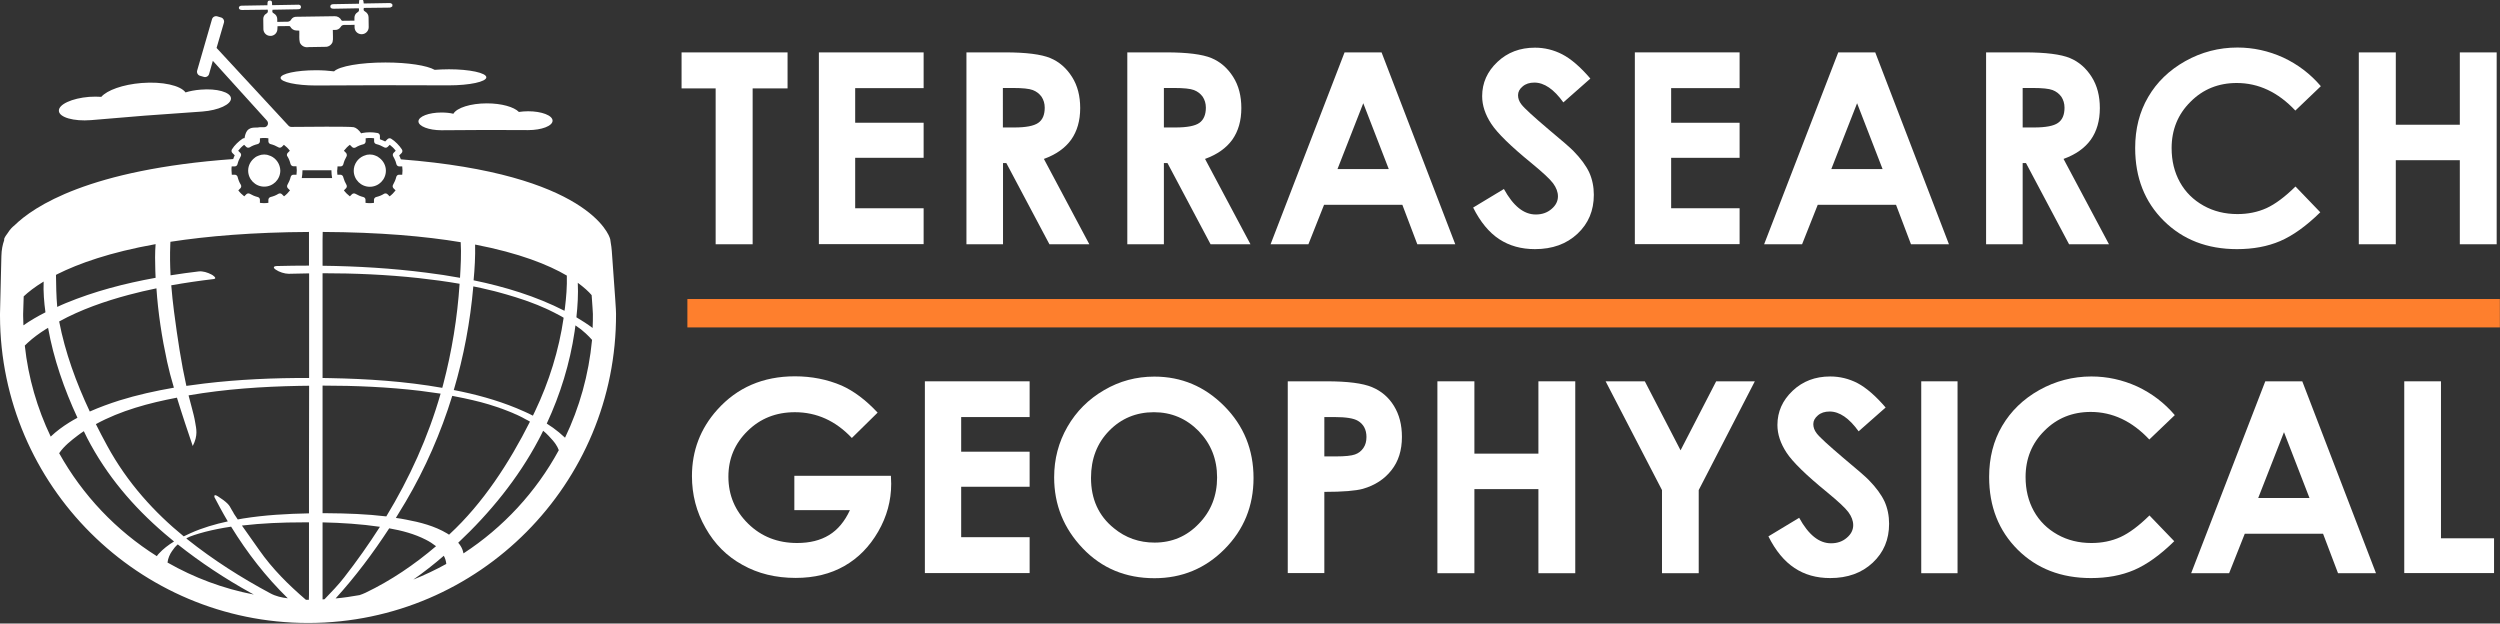
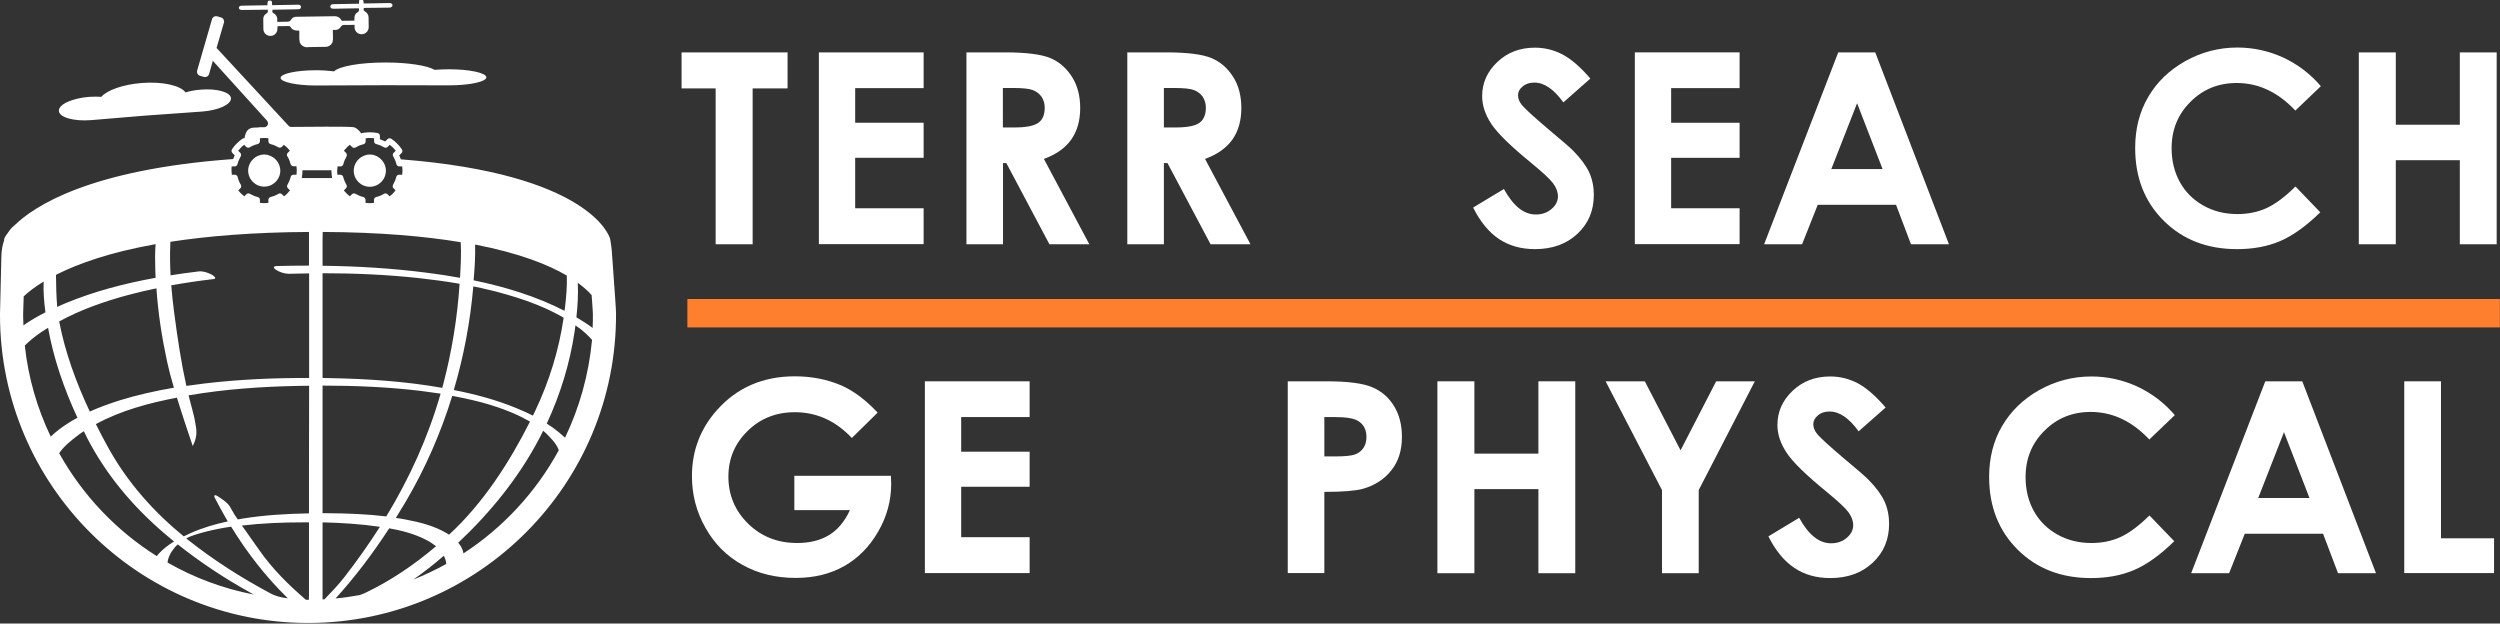
<svg xmlns="http://www.w3.org/2000/svg" version="1.1" id="Layer_1" x="0px" y="0px" viewBox="0 0 180.43 45" style="enable-background:new 0 0 180.43 45;" xml:space="preserve">
  <rect x="0" y="0" width="180.43" height="45" fill="#333333" stroke="none" />
  <style type="text/css">
	.st0{fill:#28421F;}
	.st1{fill:#FE7F2D;}
	.st2{fill:#FFFFFF;}
</style>
  <g>
    <path class="st2" d="M17.46,0.72c0.03,0,0.06,0,0.09,0L19.2,0.7l0.12,0c0.03,0.13,0.02,0.22-0.11,0.29C19.08,1.06,19,1.21,19,1.36   C19,1.62,19,1.88,19.01,2.13c0.02,0.25,0.22,0.45,0.48,0.46c0.28,0.02,0.52-0.2,0.53-0.48c0-0.07,0.01-0.14,0.01-0.22   c0.29,0,0.57-0.01,0.85-0.01c0.04,0.01,0.07,0.03,0.08,0.06c0.08,0.15,0.24,0.25,0.41,0.26c0.07,0.01,0.15,0.01,0.23,0.01   c0,0.16,0.01,0.32,0,0.47c0,0.13,0.01,0.26,0.04,0.39c0.1,0.24,0.36,0.38,0.62,0.33c0.39-0.01,0.79-0.02,1.19-0.02   c0.24,0.02,0.46-0.12,0.55-0.34c0.03-0.13,0.04-0.26,0.03-0.39c-0.01-0.16-0.01-0.32-0.01-0.49c0.06,0,0.11,0,0.15,0   c0.16,0.01,0.31-0.06,0.4-0.19c0.09-0.17,0.21-0.18,0.37-0.17c0.1,0,0.21,0,0.31,0l0.34-0.01c0,0.08,0,0.14,0,0.21   c0.02,0.27,0.24,0.47,0.51,0.47c0.28,0,0.51-0.23,0.51-0.51c0-0.24,0-0.47-0.01-0.71c0-0.17-0.09-0.32-0.24-0.41   c-0.12-0.08-0.14-0.1-0.1-0.27l0.13,0c0.56-0.01,1.12-0.02,1.67-0.02c0.1,0.01,0.19-0.03,0.26-0.1l0-0.13   c-0.06-0.08-0.15-0.11-0.24-0.1c-0.57,0.01-1.14,0.02-1.72,0.03l-0.11,0C26.23,0,26.19-0.08,26.08-0.07   c-0.22,0.02-0.15,0.2-0.17,0.34l-0.12,0l-1.7,0.03c-0.17,0-0.25,0.05-0.25,0.17c0,0.11,0.08,0.16,0.25,0.16   c0.56-0.01,1.12-0.02,1.68-0.03l0.13,0c0.02,0.13,0.03,0.22-0.1,0.29c-0.14,0.08-0.22,0.23-0.22,0.39c0,0.07,0,0.13,0,0.21   c-0.3,0-0.59,0.01-0.88,0.01c-0.02,0-0.05-0.03-0.07-0.05c-0.09-0.18-0.28-0.29-0.48-0.28c-0.91,0.01-1.83,0.03-2.74,0.04   c-0.16-0.01-0.31,0.06-0.39,0.19c-0.09,0.17-0.22,0.17-0.37,0.17c-0.05,0-0.11,0-0.16,0l-0.48,0.01c0-0.07,0-0.14,0-0.2   c0-0.17-0.09-0.32-0.23-0.4c-0.14-0.09-0.14-0.1-0.11-0.28l0.12,0c0.56-0.01,1.12-0.02,1.67-0.03c0.04,0,0.09,0,0.13-0.01   c0.07-0.01,0.13-0.07,0.13-0.14c0.01-0.07-0.03-0.15-0.11-0.17c-0.05-0.01-0.09-0.02-0.14-0.01c-0.57,0.01-1.14,0.02-1.71,0.03   l-0.12,0c-0.02-0.14,0.04-0.34-0.17-0.33c-0.21,0-0.15,0.2-0.17,0.34l-0.12,0c-0.58,0.01-1.16,0.02-1.74,0.03   c-0.13,0-0.21,0.07-0.2,0.17C17.26,0.67,17.33,0.72,17.46,0.72z" />
    <path class="st2" d="M6.57,8.67c0.7-0.06,3.03-0.25,3.83-0.32c0.93-0.07,3.4-0.24,4.2-0.3c1.18-0.09,2.1-0.52,2.07-0.96   c-0.03-0.44-1.02-0.72-2.19-0.62c-0.4,0.03-0.77,0.1-1.09,0.2c-0.36-0.5-1.66-0.8-3.17-0.68C8.86,6.1,7.73,6.51,7.31,6.99   c-0.27-0.02-0.56-0.02-0.87,0c-1.25,0.1-2.23,0.55-2.19,1.02C4.28,8.47,5.32,8.77,6.57,8.67z" />
-     <path class="st2" d="M32.72,8.21c-0.25-0.06-0.54-0.09-0.86-0.09c-0.92,0-1.66,0.29-1.66,0.64c0,0.35,0.74,0.64,1.66,0.64   c0.63,0,2.55-0.02,3.27-0.02c0.62,0,2.44,0.01,2.99,0.01c0.97,0,1.76-0.3,1.76-0.68c0-0.38-0.79-0.68-1.76-0.68   c-0.24,0-0.47,0.02-0.67,0.05c-0.35-0.36-1.25-0.62-2.31-0.62C33.96,7.46,32.97,7.78,32.72,8.21z" />
    <path class="st2" d="M24.11,5.15c-0.38-0.05-0.83-0.08-1.31-0.08c-1.41,0-2.55,0.25-2.55,0.55c0,0.3,1.14,0.55,2.55,0.55   c0.96,0,3.91-0.02,5.02-0.02c0.96,0,3.74,0.01,4.58,0.01c1.49,0,2.7-0.26,2.7-0.58s-1.21-0.58-2.7-0.58   c-0.37,0-0.71,0.02-1.03,0.04c-0.54-0.31-1.92-0.53-3.55-0.53C26,4.51,24.49,4.78,24.11,5.15z" />
    <path class="st2" d="M19.54,11.26c-0.03-0.01-0.06-0.02-0.09-0.03c-0.04-0.01-0.08-0.03-0.11-0.04c-0.02-0.01-0.05-0.01-0.07-0.02   c-0.07-0.01-0.13-0.02-0.2-0.02c-0.07,0-0.14,0.01-0.21,0.02c-0.03,0.01-0.06,0.02-0.1,0.03c-0.03,0.01-0.06,0.02-0.09,0.03   c-0.04,0.02-0.08,0.03-0.12,0.05c-0.01,0.01-0.03,0.01-0.04,0.02c-0.05,0.03-0.09,0.05-0.13,0.09c-0.28,0.21-0.47,0.55-0.47,0.92   c0,0.64,0.52,1.16,1.16,1.16c0.64,0,1.16-0.52,1.16-1.16C20.22,11.85,19.94,11.44,19.54,11.26z" />
    <path class="st2" d="M26.42,11.19c-0.04,0.01-0.08,0.02-0.12,0.04c-0.03,0.01-0.05,0.02-0.08,0.03c-0.4,0.18-0.69,0.59-0.69,1.06   c0,0.64,0.52,1.16,1.16,1.16c0.64,0,1.16-0.52,1.16-1.16c0-0.37-0.18-0.7-0.45-0.91c-0.05-0.04-0.09-0.07-0.14-0.1   c-0.01-0.01-0.02-0.01-0.03-0.02c-0.04-0.02-0.09-0.04-0.14-0.06c-0.03-0.01-0.06-0.02-0.08-0.03c-0.04-0.01-0.07-0.02-0.11-0.03   c-0.07-0.01-0.14-0.02-0.21-0.02c-0.07,0-0.14,0.01-0.21,0.02C26.46,11.18,26.44,11.18,26.42,11.19z" />
    <path class="st2" d="M44.19,18.61c-0.02-0.27-0.04-0.72-0.11-1.08l-0.04-0.27l-0.02-0.06c-0.06-0.21-1.55-4.65-15.09-5.7   c-0.04-0.1-0.07-0.19-0.12-0.28l0.17-0.17c0.07-0.07,0.08-0.18,0.03-0.26c-0.1-0.15-0.21-0.29-0.35-0.43   c-0.14-0.14-0.28-0.26-0.43-0.35c-0.08-0.05-0.19-0.04-0.26,0.03l-0.17,0.17c-0.12-0.06-0.25-0.11-0.38-0.16V9.81   c0-0.1-0.07-0.19-0.17-0.21c-0.37-0.07-0.74-0.07-1.11,0c-0.02,0-0.05,0.01-0.07,0.03c-0.16-0.24-0.36-0.41-0.54-0.45   c-0.3-0.06-3.46-0.03-4.5-0.02c-0.08,0-0.15-0.03-0.21-0.09l-5.19-5.61l0.53-1.82c0.05-0.16-0.05-0.34-0.21-0.38l-0.27-0.08   c-0.16-0.05-0.34,0.05-0.38,0.21l-1.07,3.7c-0.05,0.16,0.05,0.34,0.21,0.38l0.27,0.08c0.16,0.05,0.34-0.05,0.38-0.21l0.27-0.95   l3.91,4.32c0.07,0.08,0.09,0.2,0.05,0.3c-0.04,0.1-0.14,0.17-0.25,0.17c-0.17,0-0.26,0-0.31,0c-0.08,0.02-0.2,0.03-0.43,0.03   c-0.21,0.01-0.37,0.08-0.48,0.21c-0.11,0.14-0.17,0.34-0.2,0.55c-0.04,0-0.09,0.01-0.13,0.03c-0.15,0.1-0.29,0.21-0.43,0.35   c-0.14,0.14-0.26,0.28-0.35,0.43c-0.05,0.08-0.04,0.19,0.03,0.26l0.17,0.17c-0.04,0.09-0.08,0.17-0.11,0.27   c-10.4,0.75-14.4,3.42-15.8,4.8c-0.12,0.09-0.3,0.26-0.48,0.55C0.42,17,0.36,17.1,0.35,17.13l-0.04,0.08L0.3,17.29   c0,0.02,0,0.03,0,0.05c-0.11,0.31-0.19,0.68-0.2,1.15C0.07,19.69,0,22.46,0,22.65v0.16c0.04,12.23,10.01,22.15,22.23,22.15   c0.03,0,0.05,0,0.08,0c12.26-0.04,22.2-10.05,22.15-22.31C44.47,22.46,44.38,21.25,44.19,18.61z M34.29,17.65   c3.21,0.62,5.29,1.46,6.62,2.24c0.02,0.79-0.04,1.55-0.14,2.36c-0.01,0.06-0.02,0.12-0.03,0.18c-2.05-1.05-4.29-1.73-6.56-2.2   C34.26,19.38,34.31,18.51,34.29,17.65z M35.33,20.93c0.23,0.05,0.46,0.11,0.68,0.17c0.04,0.01,0.25,0.07,0.25,0.07   c0.11,0.03,0.21,0.06,0.32,0.09c0.42,0.12,0.83,0.25,1.24,0.39c0.04,0.01,0.08,0.03,0.12,0.04c0.01,0,0.02,0.01,0.03,0.01   c0.01,0,0.01,0,0.02,0.01c0.08,0.03,0.17,0.06,0.25,0.09c0.18,0.07,0.37,0.14,0.55,0.21c0.15,0.06,0.29,0.12,0.44,0.19   c0.04,0.02,0.08,0.03,0.12,0.05c0,0,0,0,0,0c0,0,0,0,0,0c0.08,0.04,0.16,0.08,0.24,0.11c0.27,0.13,0.53,0.26,0.79,0.4   c0.06,0.03,0.12,0.07,0.18,0.1c0.03,0.02,0.06,0.03,0.08,0.05c0.01,0.01,0.02,0.02,0.04,0.02c-0.34,2.34-1.05,4.62-2.07,6.76   c-0.05,0.1-0.1,0.21-0.15,0.31c-0.38-0.2-0.78-0.37-1.18-0.54c-1.46-0.6-2.98-1.01-4.53-1.31c0.72-2.43,1.19-4.94,1.41-7.48   C34.55,20.75,34.95,20.83,35.33,20.93z M36.18,29.47C36.21,29.48,36.25,29.49,36.18,29.47L36.18,29.47z M23.82,27.29   c-0.18,0-0.36,0-0.54-0.01c0-0.28,0-0.55,0-0.83c0-2.24,0-4.48,0-6.73c2.32,0,4.64,0.1,6.94,0.35c0.99,0.11,1.97,0.24,2.95,0.41   c-0.16,2.45-0.56,4.88-1.18,7.25c-0.02,0.09-0.05,0.17-0.07,0.26c0,0-0.01,0-0.01,0C29.24,27.52,26.52,27.34,23.82,27.29z    M31.8,28.41c-0.9,3.14-2.24,6.09-3.92,8.86c-1.41-0.17-2.84-0.22-4.26-0.23c-0.11,0-0.22,0-0.34,0c0-0.87,0-1.75,0-2.62   c0-2.2,0-4.4,0-6.59c2.36,0,4.73,0.1,7.07,0.38C30.83,28.27,31.32,28.34,31.8,28.41z M33.2,20.05c-0.81-0.15-1.62-0.27-2.42-0.37   c-2.49-0.32-4.99-0.47-7.5-0.5c0-0.62,0-1.25,0-1.87c0-0.19,0.01-0.38,0.01-0.57c4.1,0.02,7.37,0.31,9.96,0.74   C33.3,18.3,33.25,19.21,33.2,20.05z M24.34,12.29L24.34,12.29c0-0.09,0.01-0.18,0.02-0.28h0.22c0.1,0,0.18-0.07,0.2-0.16l0,0   c0,0,0,0,0,0c0.05-0.2,0.13-0.39,0.23-0.56c0.01-0.02,0.02-0.04,0.02-0.06c0-0.01,0-0.02,0-0.03c0-0.01,0-0.02,0-0.03   c0-0.01,0-0.03-0.01-0.04c0,0,0-0.01,0-0.01c-0.01-0.02-0.01-0.03-0.02-0.05c-0.01-0.01-0.02-0.03-0.03-0.04l-0.15-0.15   c0.06-0.08,0.13-0.15,0.2-0.23c0.08-0.08,0.15-0.14,0.23-0.2l0.14,0.14l0,0l0.02,0.02c0.07,0.07,0.17,0.08,0.26,0.03   c0.17-0.11,0.36-0.18,0.56-0.23c0.09-0.02,0.16-0.11,0.16-0.2V9.98c0.2-0.03,0.4-0.03,0.61,0v0.22c0,0.1,0.07,0.18,0.16,0.2   c0.2,0.05,0.39,0.13,0.56,0.23c0.08,0.05,0.19,0.04,0.26-0.03l0.15-0.15c0.08,0.06,0.15,0.13,0.23,0.2   c0.08,0.08,0.14,0.15,0.2,0.23l-0.15,0.15c-0.07,0.07-0.08,0.17-0.03,0.26c0.03,0.06,0.06,0.12,0.09,0.17l0,0   c0.06,0.12,0.11,0.25,0.14,0.39c0.02,0.09,0.11,0.16,0.2,0.16h0.22c0.01,0.1,0.02,0.2,0.02,0.3s-0.01,0.2-0.02,0.3H28.8   c-0.1,0-0.18,0.07-0.2,0.16c-0.05,0.2-0.13,0.39-0.23,0.56c-0.05,0.08-0.04,0.19,0.03,0.26l0.15,0.15   c-0.06,0.08-0.13,0.15-0.2,0.23c-0.08,0.08-0.15,0.14-0.23,0.2l-0.15-0.15c-0.07-0.07-0.18-0.08-0.26-0.03   c-0.17,0.11-0.36,0.18-0.56,0.23c-0.09,0.02-0.16,0.11-0.16,0.2v0.22c-0.2,0.03-0.4,0.03-0.61,0v-0.22c0-0.1-0.07-0.18-0.16-0.2   c-0.2-0.05-0.39-0.13-0.56-0.23c-0.08-0.05-0.19-0.04-0.26,0.03l-0.15,0.15c-0.08-0.06-0.15-0.13-0.23-0.2   c-0.08-0.08-0.14-0.15-0.2-0.23l0.15-0.15c0.07-0.07,0.08-0.17,0.03-0.26c-0.09-0.15-0.16-0.32-0.21-0.49l0,0   c-0.01-0.02-0.02-0.05-0.02-0.07c-0.02-0.09-0.11-0.16-0.2-0.16h-0.22c-0.01-0.1-0.02-0.2-0.02-0.3   C24.34,12.31,24.34,12.3,24.34,12.29z M16.72,12.01h0.22c0.1,0,0.18-0.07,0.2-0.16c0.05-0.2,0.13-0.39,0.23-0.56   c0.05-0.08,0.04-0.19-0.03-0.26l-0.15-0.15c0.06-0.08,0.13-0.15,0.2-0.23c0.08-0.08,0.15-0.14,0.23-0.2l0.15,0.15   c0.07,0.07,0.17,0.08,0.26,0.03c0.17-0.11,0.36-0.18,0.56-0.23c0.02-0.01,0.04-0.01,0.06-0.02c0.01-0.01,0.02-0.01,0.02-0.02   c0.01-0.01,0.01-0.01,0.02-0.02c0.01-0.01,0.02-0.02,0.03-0.03c0,0,0-0.01,0.01-0.01c0.01-0.02,0.01-0.03,0.02-0.05l0,0   c0-0.02,0.01-0.03,0.01-0.05V9.98c0.2-0.03,0.4-0.03,0.61,0v0.22c0,0.04,0.01,0.08,0.04,0.12c0.01,0.02,0.03,0.04,0.05,0.05   c0,0,0,0,0,0c0.02,0.01,0.04,0.03,0.07,0.03c0.2,0.05,0.39,0.13,0.56,0.23c0.02,0.01,0.04,0.02,0.05,0.02   c0.02,0,0.03,0.01,0.05,0.01c0.05,0,0.11-0.02,0.15-0.06l0.15-0.15c0.08,0.06,0.15,0.13,0.23,0.2c0.08,0.08,0.14,0.15,0.2,0.23   l-0.15,0.15c-0.05,0.05-0.07,0.12-0.06,0.18l0,0c0,0.03,0.01,0.05,0.03,0.07c0.11,0.17,0.18,0.36,0.23,0.56   c0,0.01,0.01,0.01,0.01,0.02v0c0.03,0.08,0.11,0.14,0.2,0.14h0.22c0.01,0.09,0.02,0.19,0.02,0.28l0,0c0,0.01,0,0.02,0,0.03   c0,0.1-0.01,0.2-0.02,0.3h-0.22c-0.1,0-0.18,0.07-0.2,0.16c-0.05,0.2-0.13,0.39-0.23,0.56c-0.05,0.08-0.04,0.19,0.03,0.26   l0.15,0.15c-0.06,0.08-0.13,0.15-0.2,0.23c-0.07,0.07-0.15,0.14-0.23,0.2l-0.15-0.15c-0.07-0.07-0.17-0.08-0.26-0.03   c-0.17,0.11-0.36,0.18-0.56,0.23c-0.09,0.02-0.16,0.11-0.16,0.2v0.22c-0.2,0.03-0.4,0.03-0.61,0v-0.22c0-0.1-0.07-0.18-0.16-0.2   c-0.2-0.05-0.39-0.13-0.56-0.23c-0.08-0.05-0.19-0.04-0.26,0.03l-0.15,0.15c-0.08-0.06-0.15-0.13-0.23-0.2   c-0.08-0.08-0.14-0.15-0.2-0.23l0.15-0.15c0.07-0.07,0.08-0.17,0.03-0.26c-0.11-0.17-0.18-0.36-0.23-0.56   c-0.02-0.09-0.11-0.16-0.2-0.16h-0.22c-0.01-0.1-0.02-0.2-0.02-0.3C16.7,12.22,16.71,12.11,16.72,12.01z M12.06,26.1   c0.12,0.56,0.29,1.21,0.49,1.88c-1.33,0.23-2.64,0.52-3.93,0.92c-0.72,0.23-1.44,0.49-2.14,0.8C5.5,27.62,4.7,25.43,4.27,23.2   c1.57-0.86,3.3-1.46,5.02-1.92c0.66-0.18,1.33-0.33,2-0.47C11.41,22.58,11.68,24.35,12.06,26.1z M4.13,19.79   C4.13,19.79,4.13,19.79,4.13,19.79c1.54-0.77,3.8-1.58,7.1-2.17c-0.05,0.63-0.04,1.28-0.02,1.91c0.01,0.17,0.01,0.35,0.02,0.52   c-2.22,0.4-4.41,0.97-6.49,1.83c-0.2,0.09-0.41,0.17-0.61,0.27c-0.07-0.77-0.08-1.63-0.09-2.31C4.07,19.82,4.1,19.8,4.13,19.79z    M1.67,22.8v-0.15c0-0.09,0.02-0.58,0.04-1.26c0.32-0.3,0.78-0.67,1.44-1.07c-0.03,0.74,0.03,1.49,0.13,2.22   c-0.55,0.28-1.09,0.59-1.59,0.94C1.69,23.26,1.67,23.03,1.67,22.8z M1.79,24.94c0.06-0.06,0.12-0.12,0.22-0.21   c0.39-0.36,0.82-0.67,1.26-0.95c0.07-0.04,0.13-0.08,0.2-0.12c0.4,2.24,1.16,4.42,2.12,6.49c-0.2,0.11-0.4,0.22-0.59,0.34   c-0.48,0.3-0.93,0.63-1.34,1.02C2.69,29.48,2.04,27.27,1.79,24.94z M11.45,39.97c-0.05,0.05-0.09,0.11-0.13,0.17   c-2.93-1.84-5.36-4.4-7.05-7.43c0.34-0.51,0.88-0.93,1.34-1.28c0.14-0.11,0.29-0.21,0.44-0.31c0.08,0.17,0.17,0.34,0.25,0.51   c1.39,2.68,3.3,4.93,5.59,6.89c0.22,0.19,0.45,0.38,0.67,0.56C12.15,39.33,11.77,39.62,11.45,39.97z M12.09,40.6   c0.03-0.29,0.16-0.59,0.32-0.82c0.14-0.21,0.25-0.34,0.42-0.49c1.65,1.31,3.41,2.47,5.25,3.49c0.08,0.04,0.16,0.09,0.24,0.13   C16.09,42.48,14,41.69,12.09,40.6z M19.49,42.81c-2.09-1.12-4.1-2.4-5.96-3.88c-0.03-0.02-0.06-0.05-0.08-0.07   c0,0,0.01,0,0.01-0.01c0.01-0.01,0.02-0.01,0.03-0.02c0.04-0.02,0.08-0.04,0.13-0.06c0.02-0.01,0.03-0.02,0.04-0.02   c0.01,0,0.02-0.01,0.04-0.02c0.27-0.1,0.38-0.14,0.65-0.22c0.6-0.18,1.21-0.31,1.83-0.42c0.17-0.03,0.33-0.05,0.5-0.08   c1.17,1.9,2.48,3.59,4.09,5.17C20.34,43.13,19.91,43.04,19.49,42.81z M22.3,40.64c0,0.76,0,1.52,0,2.28c0,0.12,0,0.24-0.01,0.37   c-0.02,0-0.04,0-0.06,0c-0.05,0-0.1,0-0.15,0c-1.26-1.08-2.42-2.23-3.37-3.59c-0.37-0.52-0.86-1.21-1.25-1.77   c1.45-0.17,2.92-0.23,4.38-0.23c0.15,0,0.3,0,0.46,0C22.3,38.68,22.3,39.66,22.3,40.64z M22.3,33.77c0,1.09,0,2.19,0,3.28   c-1.59,0.03-3.18,0.12-4.75,0.37c-0.13,0.02-0.26,0.04-0.39,0.07c-0.18-0.27-0.31-0.45-0.32-0.5c-0.26-0.38-0.18-0.5-0.75-0.92   c-0.64-0.47-0.62-0.35-0.62-0.2l0.41,0.77c0.18,0.34,0.37,0.66,0.56,0.99c-0.92,0.2-1.82,0.46-2.67,0.84   c-0.17,0.08-0.34,0.16-0.51,0.24c-2.08-1.7-4.06-3.84-5.53-6.55c-0.28-0.51-0.55-1.03-0.81-1.55c1.79-0.98,3.85-1.53,5.85-1.91   c0.38,1.24,0.81,2.52,1.14,3.49c0.4-0.77,0.25-1.26,0.18-1.69c-0.05-0.34-0.17-0.78-0.23-1.01c-0.09-0.32-0.17-0.63-0.25-0.95   c0.01,0,0.02,0,0.03-0.01c2.62-0.45,5.28-0.63,7.94-0.68c0.24,0,0.48-0.01,0.73-0.01C22.3,29.82,22.3,31.8,22.3,33.77z M22.3,19.17   c-0.77,0-1.55,0.01-2.32,0.03c-0.25,0.01-0.29,0.12-0.08,0.26c0.24,0.17,0.64,0.3,0.94,0.3c0.49-0.01,0.98-0.02,1.47-0.03   c0,2.02,0,4.04,0,6.07c0,0.49,0,0.99,0,1.48c-2.53-0.01-5.07,0.1-7.58,0.4c-0.43,0.05-0.85,0.11-1.28,0.17   c-0.37-1.66-0.63-3.38-0.89-5.36c-0.08-0.63-0.15-1.26-0.2-1.9c1.01-0.18,2.04-0.33,3.06-0.45c0.3-0.04-0.07-0.29-0.16-0.33   c-0.27-0.14-0.62-0.26-0.93-0.22c-0.67,0.08-1.34,0.17-2.02,0.28c-0.04-0.74-0.05-1.48-0.02-2.21c0-0.07,0.01-0.14,0.01-0.21   c2.67-0.41,5.96-0.69,10-0.71C22.3,17.54,22.3,18.35,22.3,19.17z M21.78,12.85c0.03-0.18,0.05-0.36,0.05-0.53c0-0.01,0-0.02,0-0.03   h2.09c0,0.01,0,0.02,0,0.03c0,0.18,0.02,0.36,0.05,0.53H21.78z M23.28,43.26c0-0.75,0-1.49,0-2.24c0-1.11,0-2.21,0-3.32   c1.38,0.03,2.77,0.12,4.14,0.32c-0.8,1.25-1.66,2.47-2.58,3.65c-0.41,0.53-0.92,1.06-1.42,1.58   C23.37,43.26,23.32,43.26,23.28,43.26z M25.95,42.95c-0.57,0.1-1.14,0.19-1.73,0.24c1.42-1.56,2.71-3.28,3.87-5.06   c0.91,0.16,1.82,0.4,2.64,0.82c0.26,0.13,0.51,0.29,0.74,0.47c-1.55,1.32-3.25,2.48-5.09,3.36C26.24,42.85,26.09,42.9,25.95,42.95z    M29.83,41.83c0.77-0.54,1.5-1.11,2.2-1.72c0.1,0.18,0.16,0.38,0.18,0.59C31.45,41.12,30.65,41.5,29.83,41.83z M32.45,38.55   c-0.01,0.01-0.03,0.02-0.04,0.04c-0.05-0.03-0.1-0.06-0.14-0.09c-0.9-0.54-1.95-0.81-2.97-1c-0.24-0.05-0.49-0.09-0.73-0.12   c0.24-0.39,0.48-0.78,0.71-1.17c1.42-2.41,2.54-4.98,3.36-7.64c0.28,0.05,0.57,0.11,0.85,0.17c0.92,0.2,1.53,0.35,2.39,0.64   c0.09,0.03,0.19,0.06,0.28,0.1c0,0,0.01,0,0.01,0c0.04,0.01,0.08,0.03,0.11,0.04c0.16,0.06,0.32,0.12,0.49,0.19   c0.15,0.06,0.3,0.12,0.44,0.19c0,0,0.01,0,0.01,0c0.03,0.01,0.06,0.03,0.09,0.04c0.07,0.03,0.14,0.07,0.21,0.1   c0.13,0.06,0.26,0.13,0.38,0.2c0.06,0.03,0.11,0.06,0.17,0.09c0,0,0,0,0.01,0c0.03,0.02,0.06,0.03,0.08,0.05   c0.03,0.02,0.06,0.04,0.09,0.05C36.76,33.39,34.86,36.32,32.45,38.55z M33.45,39.94c-0.02-0.09-0.04-0.18-0.07-0.26   c-0.07-0.19-0.18-0.36-0.31-0.51c2.29-2.15,4.32-4.64,5.79-7.41c0.12-0.22,0.23-0.44,0.34-0.67c0.14,0.11,0.27,0.23,0.39,0.36   c0.11,0.11,0.21,0.22,0.31,0.34c0.01,0.01,0.01,0.01,0.02,0.02c0,0,0.01,0.01,0.01,0.02c0.02,0.02,0.04,0.05,0.06,0.07   c0.04,0.05,0.07,0.1,0.11,0.15c0.1,0.14,0.17,0.29,0.23,0.44C38.69,35.51,36.32,38.07,33.45,39.94z M40.78,31.59   c-0.15-0.14-0.3-0.27-0.43-0.38c-0.28-0.23-0.58-0.45-0.89-0.64c0.98-2.1,1.67-4.35,2.01-6.64c0.02-0.15,0.04-0.29,0.06-0.44   c0,0,0,0,0.01,0c0.07,0.05,0.15,0.11,0.22,0.16c0.01,0.01,0.01,0.01,0.01,0c0.01,0.01,0.02,0.01,0.04,0.03   c0.03,0.03,0.07,0.06,0.11,0.08c0.12,0.1,0.24,0.2,0.36,0.31c0.16,0.15,0.31,0.3,0.45,0.46C42.49,27.05,41.82,29.42,40.78,31.59z    M42.77,23.67C42.4,23.39,42,23.14,41.6,22.9c0.09-0.83,0.14-1.67,0.1-2.49c0.45,0.33,0.78,0.63,1,0.89   c0.05,0.7,0.09,1.25,0.09,1.36C42.79,23,42.79,23.34,42.77,23.67z" />
  </g>
  <g>
    <path class="st2" d="M49.19,3.78h7.65v2.6h-2.52v11.25h-2.67V6.38h-2.46V3.78z" />
    <path class="st2" d="M59.1,3.78h7.56v2.58h-4.94v2.5h4.94v2.53h-4.94v3.64h4.94v2.59H59.1V3.78z" />
    <path class="st2" d="M69.74,3.78h2.79c1.53,0,2.62,0.14,3.27,0.41c0.65,0.27,1.17,0.73,1.57,1.36c0.4,0.63,0.59,1.38,0.59,2.25   c0,0.91-0.22,1.67-0.65,2.28c-0.44,0.61-1.09,1.07-1.97,1.39l3.28,6.16h-2.88l-3.11-5.86h-0.24v5.86h-2.64V3.78z M72.37,9.2h0.83   c0.84,0,1.41-0.11,1.73-0.33s0.47-0.59,0.47-1.1c0-0.3-0.08-0.56-0.23-0.79c-0.16-0.22-0.37-0.38-0.63-0.48   c-0.26-0.1-0.74-0.15-1.44-0.15h-0.72V9.2z" />
    <path class="st2" d="M81.37,3.78h2.79c1.53,0,2.62,0.14,3.27,0.41c0.65,0.27,1.17,0.73,1.57,1.36c0.4,0.63,0.59,1.38,0.59,2.25   c0,0.91-0.22,1.67-0.65,2.28c-0.44,0.61-1.09,1.07-1.97,1.39l3.28,6.16h-2.88l-3.11-5.86H84v5.86h-2.64V3.78z M84,9.2h0.83   c0.84,0,1.42-0.11,1.73-0.33s0.47-0.59,0.47-1.1c0-0.3-0.08-0.56-0.23-0.79c-0.16-0.22-0.37-0.38-0.63-0.48   c-0.26-0.1-0.74-0.15-1.44-0.15H84V9.2z" />
-     <path class="st2" d="M97.04,3.78h2.67l5.32,13.85h-2.74l-1.08-2.85h-5.65l-1.13,2.85H91.7L97.04,3.78z M98.39,7.45l-1.86,4.75h3.7   L98.39,7.45z" />
    <path class="st2" d="M114.78,5.67l-1.95,1.72c-0.68-0.95-1.38-1.43-2.09-1.43c-0.35,0-0.63,0.09-0.85,0.28   c-0.22,0.18-0.33,0.39-0.33,0.63s0.08,0.45,0.24,0.66c0.21,0.28,0.86,0.87,1.93,1.78c1.01,0.84,1.62,1.37,1.83,1.59   c0.53,0.54,0.91,1.06,1.14,1.55c0.22,0.49,0.33,1.03,0.33,1.61c0,1.14-0.39,2.07-1.18,2.81c-0.79,0.74-1.81,1.11-3.07,1.11   c-0.99,0-1.85-0.24-2.58-0.72c-0.73-0.48-1.36-1.24-1.88-2.28l2.22-1.34c0.67,1.22,1.43,1.84,2.3,1.84c0.45,0,0.83-0.13,1.14-0.4   c0.31-0.26,0.46-0.57,0.46-0.91c0-0.31-0.12-0.63-0.35-0.94c-0.23-0.31-0.75-0.79-1.54-1.44c-1.51-1.23-2.48-2.18-2.92-2.85   c-0.44-0.67-0.66-1.33-0.66-2c0-0.96,0.37-1.78,1.1-2.47c0.73-0.69,1.63-1.03,2.71-1.03c0.69,0,1.35,0.16,1.97,0.48   C113.37,4.24,114.05,4.82,114.78,5.67z" />
    <path class="st2" d="M117.99,3.78h7.56v2.58h-4.94v2.5h4.94v2.53h-4.94v3.64h4.94v2.59h-7.56V3.78z" />
    <path class="st2" d="M132.67,3.78h2.67l5.32,13.85h-2.74l-1.08-2.85h-5.65l-1.13,2.85h-2.74L132.67,3.78z M134.03,7.45l-1.86,4.75   h3.7L134.03,7.45z" />
-     <path class="st2" d="M143.33,3.78h2.79c1.53,0,2.62,0.14,3.27,0.41s1.17,0.73,1.57,1.36c0.4,0.63,0.59,1.38,0.59,2.25   c0,0.91-0.22,1.67-0.65,2.28c-0.44,0.61-1.09,1.07-1.97,1.39l3.28,6.16h-2.88l-3.11-5.86h-0.24v5.86h-2.64V3.78z M145.97,9.2h0.83   c0.84,0,1.42-0.11,1.73-0.33c0.32-0.22,0.47-0.59,0.47-1.1c0-0.3-0.08-0.56-0.23-0.79c-0.16-0.22-0.37-0.38-0.63-0.48   c-0.26-0.1-0.74-0.15-1.44-0.15h-0.72V9.2z" />
    <path class="st2" d="M167.5,6.22l-1.84,1.76c-1.25-1.33-2.66-1.99-4.23-1.99c-1.32,0-2.44,0.45-3.34,1.36   c-0.91,0.9-1.36,2.02-1.36,3.34c0,0.92,0.2,1.74,0.6,2.46c0.4,0.72,0.97,1.28,1.7,1.69c0.73,0.41,1.55,0.61,2.45,0.61   c0.76,0,1.46-0.14,2.1-0.43c0.63-0.29,1.33-0.81,2.09-1.56l1.79,1.86c-1.02,1-1.99,1.69-2.9,2.08c-0.91,0.39-1.95,0.58-3.11,0.58   c-2.15,0-3.91-0.68-5.29-2.05c-1.37-1.36-2.06-3.11-2.06-5.25c0-1.38,0.31-2.61,0.94-3.68c0.62-1.07,1.52-1.94,2.68-2.59   c1.16-0.65,2.42-0.98,3.76-0.98c1.14,0,2.24,0.24,3.3,0.72C165.83,4.64,166.74,5.33,167.5,6.22z" />
    <path class="st2" d="M170.24,3.78h2.67v5.22h4.62V3.78h2.66v13.85h-2.66v-6.07h-4.62v6.07h-2.67V3.78z" />
    <path class="st2" d="M63.34,29.78l-1.86,1.83c-1.17-1.24-2.54-1.86-4.11-1.86c-1.36,0-2.5,0.45-3.42,1.36   c-0.92,0.9-1.38,2-1.38,3.29c0,1.34,0.48,2.47,1.43,3.4c0.95,0.93,2.13,1.39,3.53,1.39c0.91,0,1.68-0.19,2.3-0.57   c0.63-0.38,1.13-0.98,1.51-1.8h-4.01v-2.48h6.97l0.02,0.58c0,1.21-0.31,2.36-0.94,3.45c-0.63,1.09-1.44,1.91-2.44,2.48   c-1,0.57-2.17,0.86-3.51,0.86c-1.44,0-2.72-0.31-3.84-0.94c-1.13-0.62-2.02-1.51-2.67-2.67c-0.66-1.15-0.98-2.4-0.98-3.74   c0-1.83,0.61-3.43,1.82-4.78c1.44-1.61,3.31-2.42,5.61-2.42c1.2,0,2.33,0.22,3.38,0.67C61.62,28.22,62.49,28.87,63.34,29.78z" />
    <path class="st2" d="M66.75,27.52h7.56v2.58h-4.94v2.5h4.94v2.53h-4.94v3.64h4.94v2.59h-7.56V27.52z" />
-     <path class="st2" d="M83.31,27.18c1.96,0,3.64,0.71,5.05,2.13c1.41,1.42,2.11,3.15,2.11,5.19c0,2.02-0.7,3.73-2.09,5.13   c-1.39,1.4-3.08,2.1-5.06,2.1c-2.08,0-3.81-0.72-5.18-2.16c-1.37-1.44-2.06-3.14-2.06-5.12c0-1.32,0.32-2.54,0.96-3.65   c0.64-1.11,1.52-1.99,2.64-2.64C80.8,27.5,82.01,27.18,83.31,27.18z M83.28,29.75c-1.28,0-2.36,0.45-3.23,1.34   c-0.87,0.89-1.31,2.02-1.31,3.4c0,1.53,0.55,2.74,1.65,3.63c0.85,0.7,1.83,1.04,2.94,1.04c1.25,0,2.32-0.45,3.19-1.36   c0.88-0.9,1.32-2.02,1.32-3.34c0-1.32-0.44-2.43-1.33-3.35C85.62,30.21,84.55,29.75,83.28,29.75z" />
    <path class="st2" d="M92.95,27.52h2.8c1.51,0,2.6,0.14,3.27,0.42s1.2,0.73,1.58,1.35c0.39,0.63,0.58,1.37,0.58,2.24   c0,0.97-0.25,1.77-0.76,2.41c-0.5,0.64-1.19,1.09-2.06,1.34c-0.51,0.14-1.43,0.22-2.78,0.22v5.86h-2.64V27.52z M95.58,32.94h0.84   c0.66,0,1.12-0.05,1.37-0.14c0.26-0.09,0.46-0.25,0.61-0.47c0.15-0.22,0.22-0.48,0.22-0.79c0-0.53-0.21-0.93-0.62-1.17   c-0.3-0.18-0.86-0.27-1.68-0.27h-0.74V32.94z" />
    <path class="st2" d="M103.74,27.52h2.67v5.22h4.62v-5.22h2.66v13.85h-2.66V35.3h-4.62v6.07h-2.67V27.52z" />
    <path class="st2" d="M115.88,27.52h2.83l2.58,4.98l2.57-4.98h2.79l-4.05,7.85v6h-2.65v-6L115.88,27.52z" />
    <path class="st2" d="M136.09,29.41l-1.95,1.72c-0.68-0.95-1.38-1.43-2.09-1.43c-0.35,0-0.63,0.09-0.85,0.28   c-0.22,0.19-0.33,0.39-0.33,0.63c0,0.23,0.08,0.45,0.24,0.66c0.21,0.28,0.86,0.87,1.93,1.78c1.01,0.84,1.62,1.37,1.83,1.59   c0.53,0.54,0.91,1.06,1.14,1.55c0.22,0.49,0.33,1.03,0.33,1.61c0,1.14-0.39,2.07-1.18,2.81c-0.79,0.74-1.81,1.11-3.07,1.11   c-0.99,0-1.85-0.24-2.58-0.73c-0.73-0.48-1.36-1.24-1.88-2.28l2.22-1.34c0.67,1.22,1.43,1.84,2.3,1.84c0.45,0,0.83-0.13,1.14-0.4   c0.31-0.26,0.46-0.57,0.46-0.91c0-0.31-0.12-0.63-0.35-0.94c-0.23-0.31-0.75-0.79-1.54-1.44c-1.51-1.23-2.48-2.18-2.92-2.85   c-0.44-0.67-0.66-1.33-0.66-2c0-0.96,0.37-1.78,1.1-2.47c0.73-0.69,1.63-1.03,2.71-1.03c0.69,0,1.35,0.16,1.97,0.48   C134.68,27.98,135.36,28.56,136.09,29.41z" />
-     <path class="st2" d="M138.66,27.52h2.62v13.85h-2.62V27.52z" />
    <path class="st2" d="M156.96,29.96l-1.84,1.76c-1.25-1.33-2.66-1.99-4.23-1.99c-1.32,0-2.44,0.45-3.34,1.36   c-0.91,0.9-1.36,2.02-1.36,3.34c0,0.92,0.2,1.74,0.6,2.46c0.4,0.72,0.97,1.28,1.7,1.69c0.73,0.41,1.55,0.61,2.45,0.61   c0.76,0,1.46-0.14,2.1-0.43c0.63-0.29,1.33-0.81,2.09-1.56l1.79,1.86c-1.02,1-1.99,1.69-2.9,2.08c-0.91,0.39-1.95,0.58-3.11,0.58   c-2.15,0-3.91-0.68-5.29-2.05c-1.37-1.37-2.06-3.11-2.06-5.25c0-1.38,0.31-2.61,0.94-3.68s1.52-1.94,2.68-2.59   c1.16-0.65,2.42-0.98,3.76-0.98c1.14,0,2.24,0.24,3.3,0.72C155.29,28.38,156.2,29.07,156.96,29.96z" />
    <path class="st2" d="M163.49,27.52h2.67l5.32,13.85h-2.74l-1.08-2.85h-5.65l-1.13,2.85h-2.74L163.49,27.52z M164.84,31.19   l-1.86,4.75h3.7L164.84,31.19z" />
    <path class="st2" d="M173.53,27.52h2.64v11.33H180v2.51h-6.48V27.52z" />
  </g>
  <rect x="49.61" y="21.58" class="st1" width="130.81" height="2.05" />
</svg>